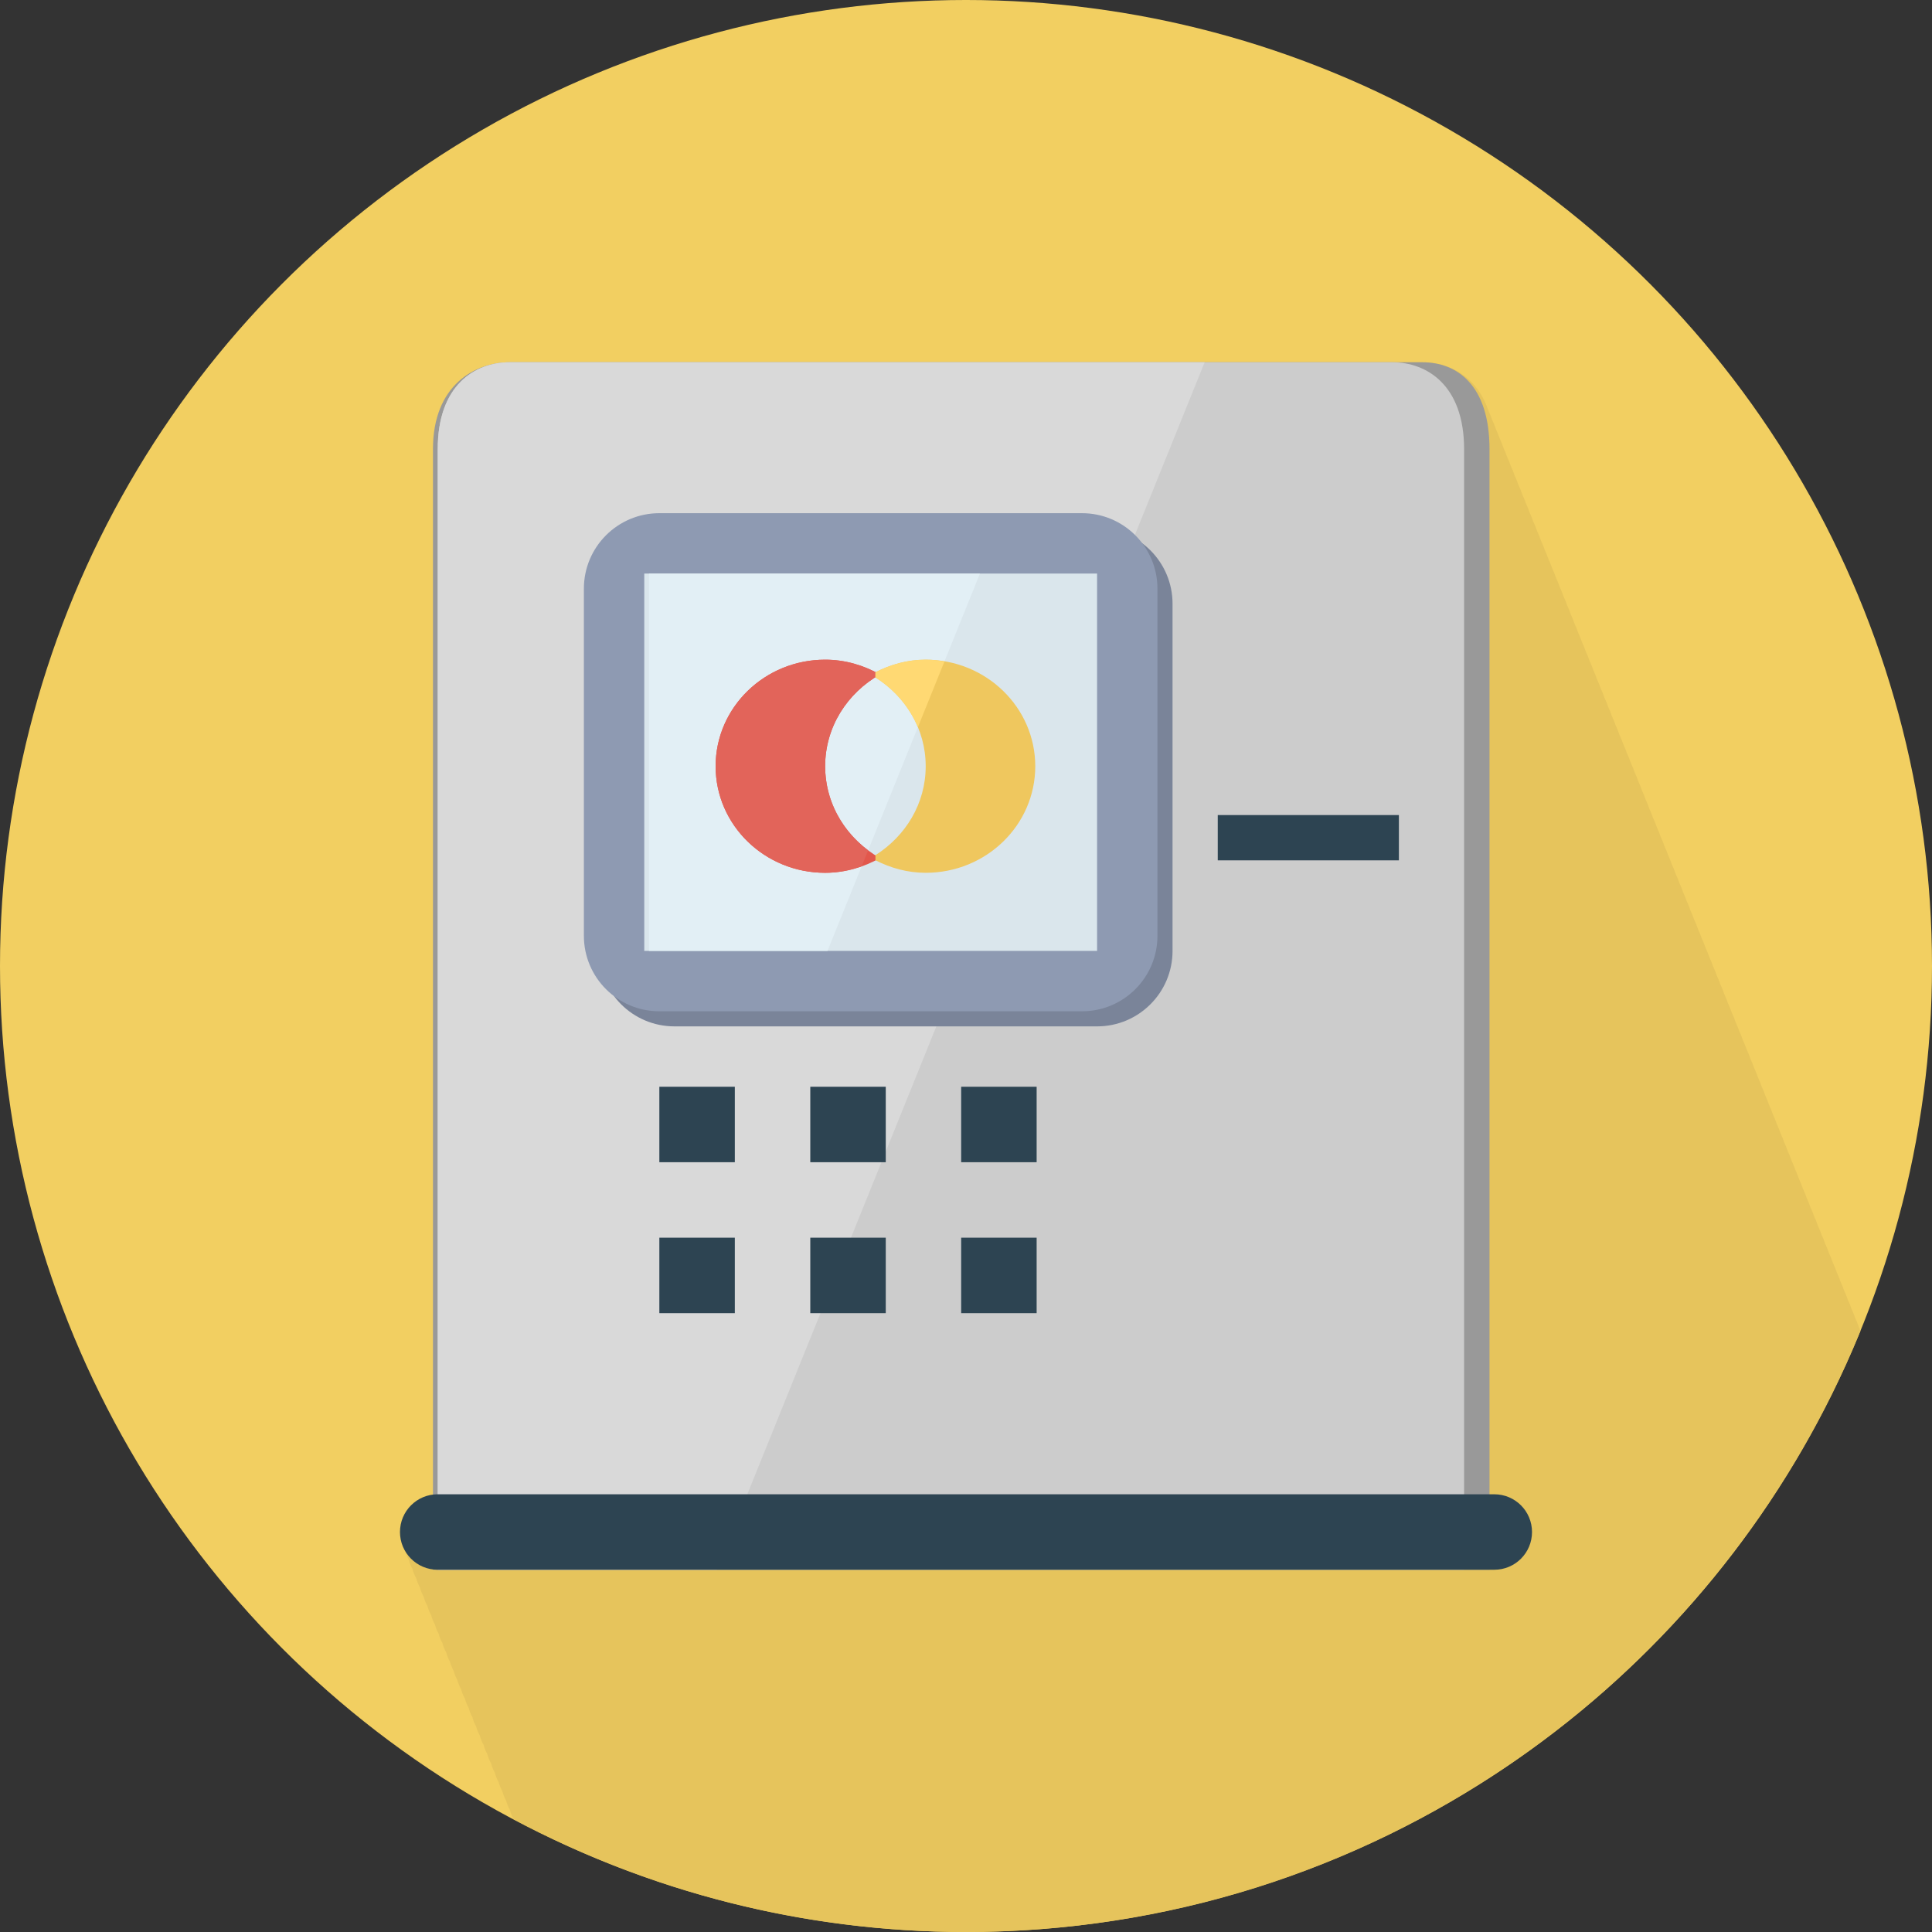
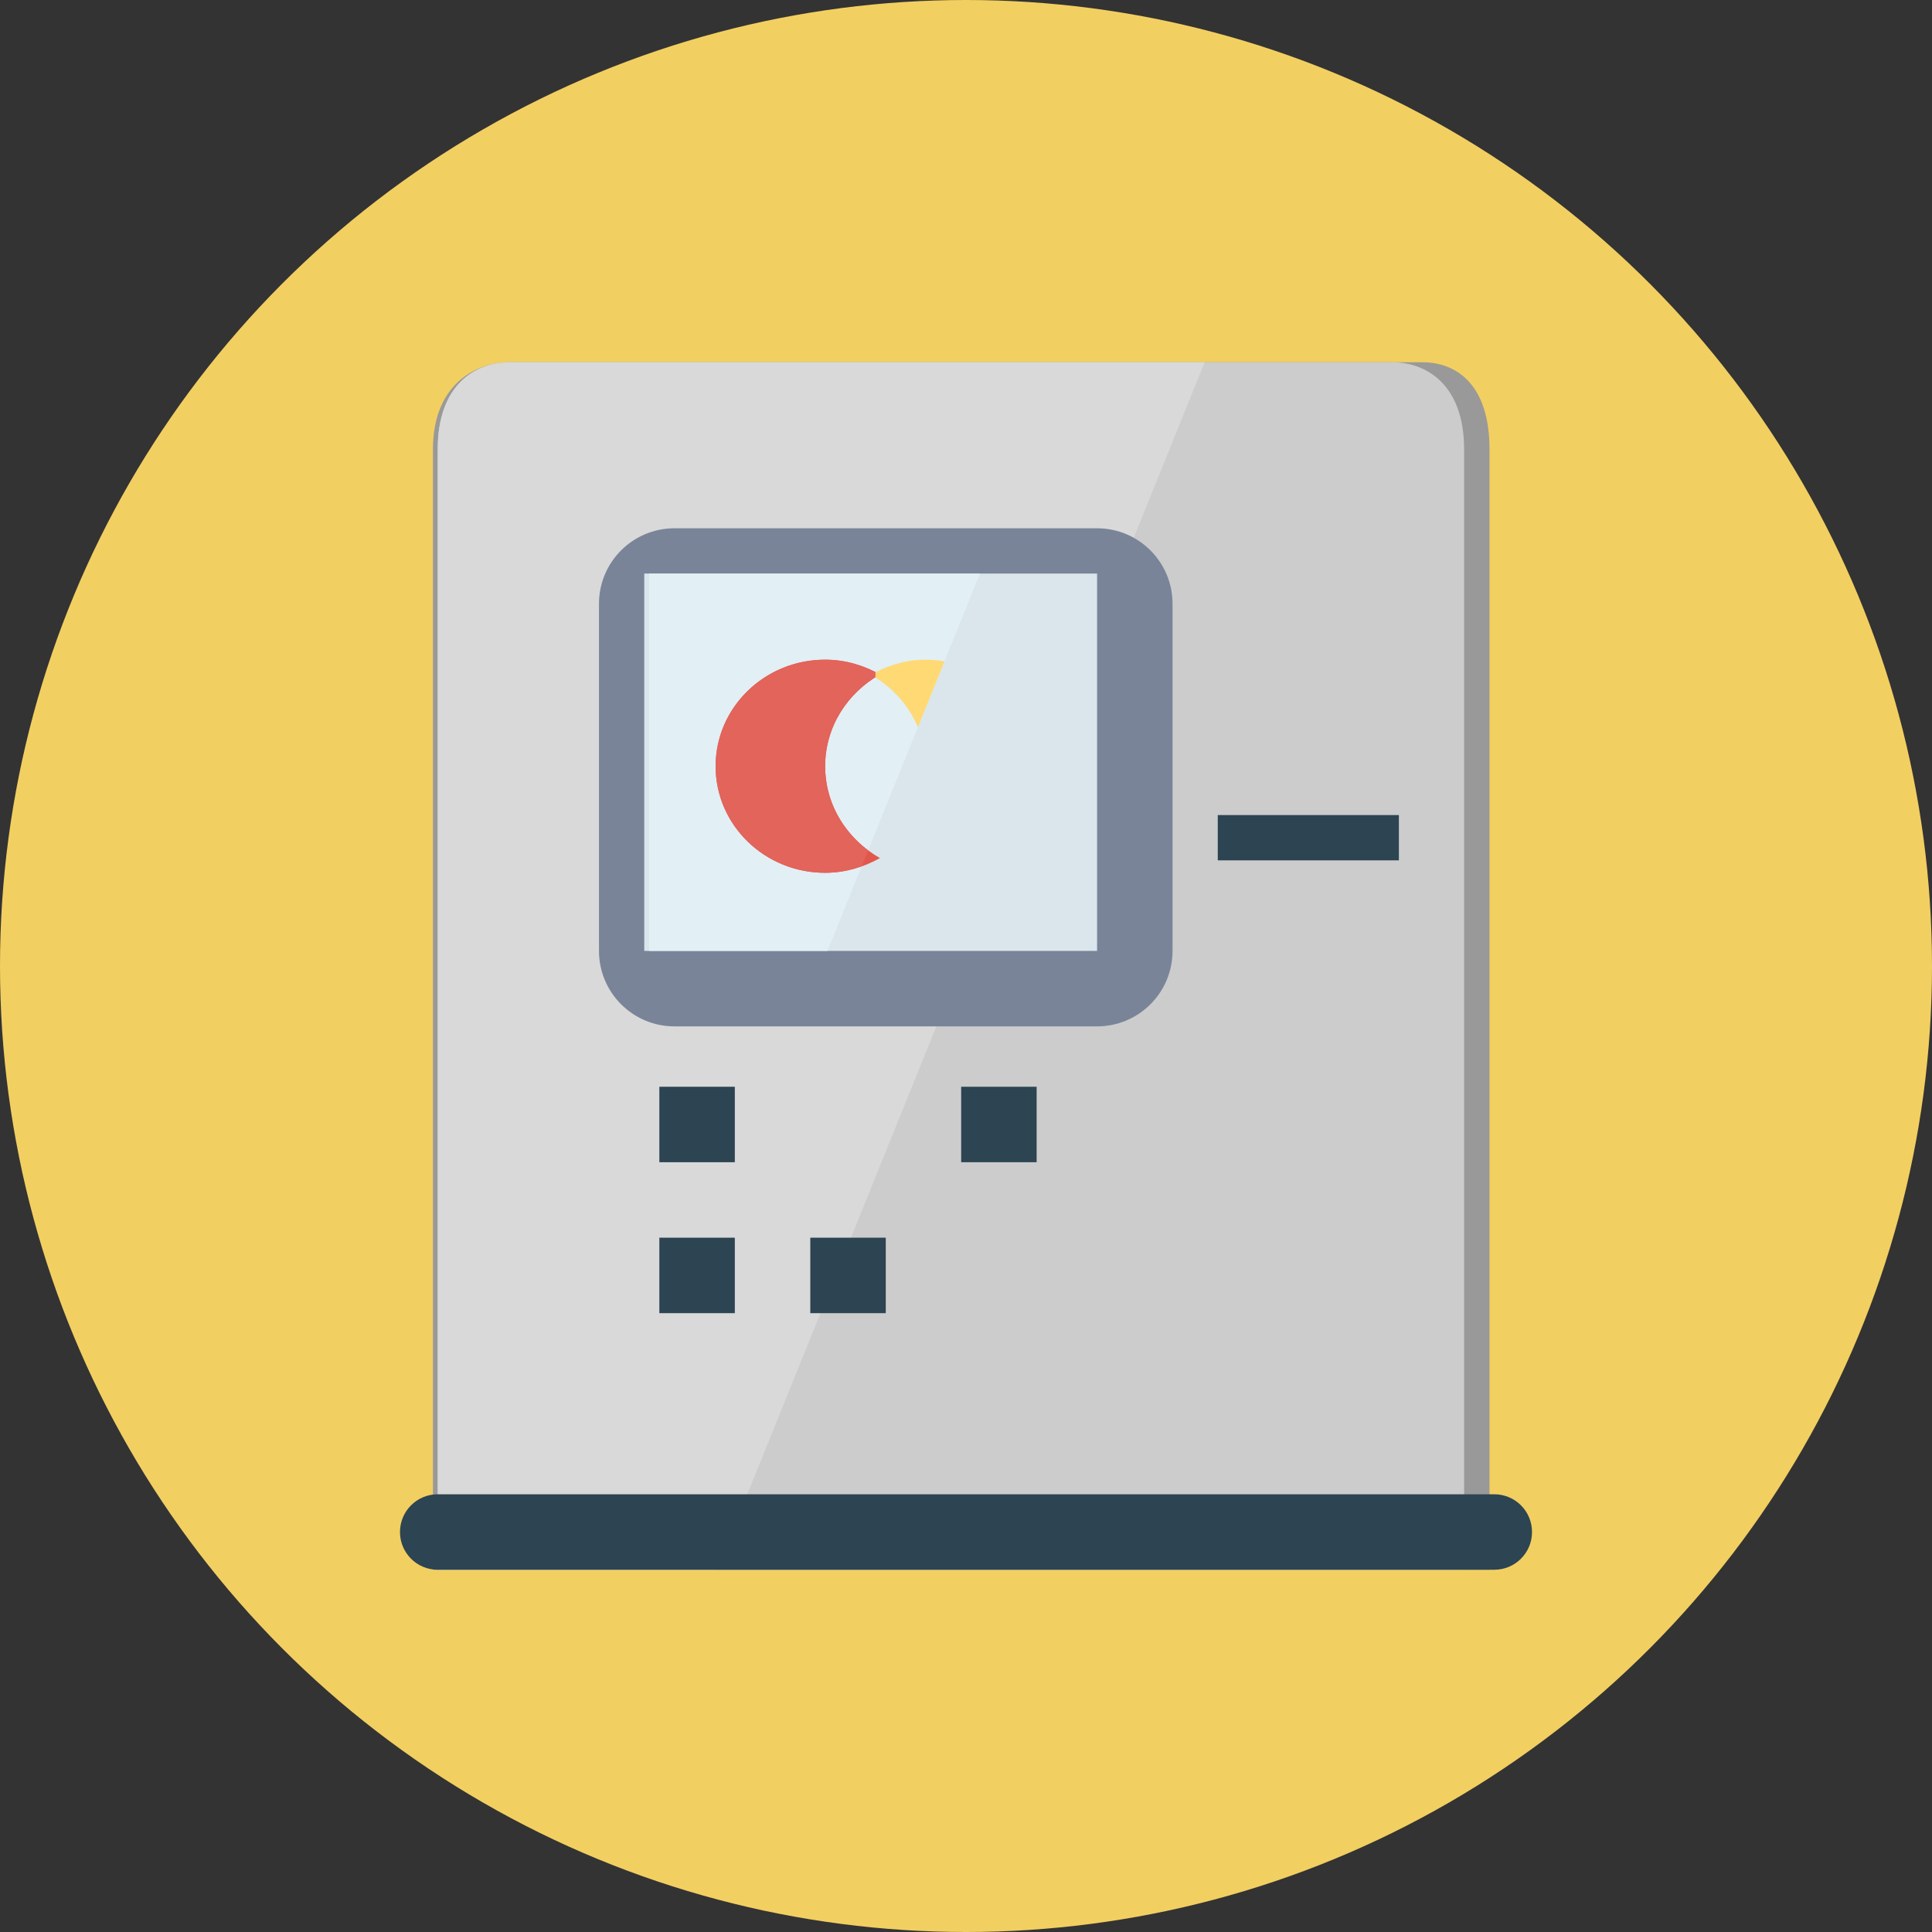
<svg xmlns="http://www.w3.org/2000/svg" version="1.1" id="Layer_1" viewBox="0 0 512 512" xml:space="preserve">
  <rect x="0" y="0" width="512" height="512" fill="#333333" stroke="none" />
  <circle style="fill:#F2CF61;" cx="256" cy="256" r="256" />
-   <path style="fill:#E6C45C;" d="M493.04,352.712c-0.124-0.304-0.236-0.636-0.376-0.92c-0.296-0.868-0.616-1.696-0.992-2.456  c-0.296-0.868-0.624-1.696-0.996-2.464c-0.292-0.86-0.62-1.684-0.988-2.44c-0.296-0.872-0.616-1.7-0.992-2.456  c-0.296-0.868-0.616-1.696-0.992-2.456c-0.296-0.868-0.624-1.696-0.992-2.464c-0.296-0.86-0.624-1.684-0.992-2.44  c-0.296-0.872-0.616-1.7-0.992-2.456c-0.296-0.868-0.616-1.696-0.992-2.456c-0.296-0.868-0.62-1.696-0.992-2.464  c-0.296-0.86-0.62-1.684-0.992-2.44c-0.292-0.872-0.616-1.7-0.992-2.456c-0.296-0.872-0.624-1.704-1-2.472  c-0.292-0.86-0.616-1.684-0.984-2.44c-0.296-0.868-0.624-1.696-1-2.46c-0.292-0.86-0.616-1.684-0.984-2.444  c-0.296-0.868-0.62-1.696-0.992-2.456c-0.296-0.868-0.62-1.696-0.992-2.452c-0.296-0.872-0.624-1.7-0.996-2.464  c-0.296-0.86-0.62-1.684-0.988-2.444c-0.296-0.868-0.616-1.696-0.992-2.456c-0.296-0.868-0.616-1.696-0.992-2.452  c-0.296-0.872-0.624-1.7-0.996-2.464c-0.292-0.86-0.62-1.684-0.988-2.444c-0.296-0.868-0.616-1.696-0.992-2.456  c-0.296-0.868-0.616-1.696-0.992-2.452c-0.296-0.872-0.616-1.7-0.992-2.456c-0.296-0.868-0.624-1.696-0.992-2.464  c-0.296-0.86-0.624-1.684-0.992-2.444c-0.296-0.868-0.616-1.696-0.992-2.452c-0.296-0.872-0.616-1.696-0.992-2.456  c-0.292-0.868-0.62-1.696-0.992-2.464c-0.296-0.86-0.62-1.684-0.992-2.44c-0.292-0.872-0.616-1.7-0.992-2.456  c-0.292-0.868-0.616-1.696-0.992-2.456c-0.292-0.868-0.62-1.696-0.992-2.464c-0.296-0.86-0.62-1.684-0.988-2.44  c-0.3-0.876-0.628-1.708-1-2.472c-0.296-0.86-0.62-1.684-0.988-2.44c-0.296-0.868-0.62-1.696-0.992-2.456  c-0.296-0.868-0.624-1.696-0.996-2.46c-0.296-0.864-0.62-1.684-0.988-2.444c-0.296-0.868-0.616-1.696-0.992-2.456  c-0.296-0.868-0.616-1.696-0.992-2.456c-0.296-0.868-0.624-1.696-0.996-2.46c-0.292-0.864-0.62-1.684-0.988-2.444  c-0.296-0.868-0.616-1.696-0.992-2.456c-0.296-0.868-0.616-1.696-0.992-2.452c-0.296-0.872-0.624-1.7-0.992-2.464  c-0.296-0.86-0.624-1.684-0.992-2.444c-0.296-0.868-0.616-1.696-0.992-2.456c-0.296-0.868-0.616-1.696-0.992-2.452  c-0.292-0.872-0.616-1.7-0.992-2.456c-0.292-0.868-0.62-1.696-0.992-2.464c-0.296-0.86-0.62-1.684-0.992-2.444  c-0.292-0.868-0.616-1.696-0.992-2.452c-0.292-0.872-0.616-1.7-0.988-2.456c-0.296-0.868-0.624-1.696-0.996-2.464  c-0.296-0.86-0.62-1.684-0.988-2.444c-0.296-0.868-0.62-1.696-0.992-2.452c-0.296-0.872-0.62-1.696-0.992-2.456  c-0.296-0.868-0.624-1.696-0.996-2.464c-0.296-0.868-0.624-1.696-0.996-2.46c-0.296-0.86-0.62-1.684-0.988-2.436  c-0.296-0.868-0.616-1.696-0.992-2.456c-0.296-0.868-0.616-1.696-0.992-2.456c-0.296-0.868-0.624-1.696-0.996-2.46  c-0.292-0.864-0.62-1.688-0.988-2.444c-0.296-0.868-0.616-1.696-0.992-2.456c-0.296-0.868-0.616-1.696-0.992-2.456  c-0.296-0.868-0.624-1.696-0.992-2.46c-0.296-0.864-0.624-1.688-0.992-2.444c-0.296-0.868-0.616-1.696-0.992-2.456  c-0.296-0.868-0.616-1.696-0.992-2.456c-0.292-0.868-0.62-1.696-0.992-2.46c-0.296-0.864-0.62-1.684-0.992-2.444  c-0.292-0.868-0.616-1.696-0.992-2.456c-0.292-0.868-0.616-1.696-0.988-2.456c-0.296-0.868-0.62-1.696-0.992-2.452  c-0.296-0.868-0.624-1.696-0.996-2.464c-0.296-0.86-0.62-1.684-0.988-2.444c-0.296-0.868-0.62-1.696-0.992-2.452  c-0.296-0.872-0.62-1.7-0.992-2.456c-0.296-0.868-0.62-1.696-0.996-2.464c-0.296-0.86-0.616-1.684-0.988-2.444  c-0.292-0.868-0.62-1.696-0.992-2.452c-0.292-0.872-0.62-1.7-0.992-2.456c-0.3-0.876-0.628-1.708-1.004-2.48  c-0.296-0.856-0.616-1.672-0.984-2.428c-0.296-0.868-0.616-1.696-0.992-2.452c-0.296-0.872-0.616-1.7-0.992-2.456  c-0.296-0.868-0.624-1.696-0.992-2.464c-0.296-0.86-0.624-1.684-0.992-2.444c-0.296-0.868-0.616-1.696-0.992-2.452  c-0.296-0.872-0.616-1.696-0.992-2.456c-0.292-0.868-0.616-1.696-0.992-2.456c-0.292-0.868-0.62-1.696-0.992-2.464  c-0.296-0.86-0.62-1.684-0.992-2.44c-0.292-0.868-0.616-1.696-0.992-2.456C391.28,99.508,383.916,96,376.908,96h-8h-49.656H135.096  c-9.232,0-19.092,6.056-19.092,23.048V396c-5.528,0-10,4.472-10,10c0,1.784,0.504,3.436,1.324,4.888  c0.22,0.876,0.56,1.692,0.992,2.456c0.22,0.876,0.56,1.696,0.992,2.46c0.22,0.872,0.56,1.684,0.992,2.444  c0.22,0.876,0.56,1.696,0.992,2.456c0.22,0.88,0.56,1.692,0.992,2.456c0.22,0.872,0.56,1.692,0.992,2.456  c0.22,0.876,0.56,1.696,0.992,2.456c0.22,0.876,0.56,1.688,0.992,2.448c0.22,0.872,0.56,1.692,0.992,2.456  c0.22,0.876,0.56,1.692,0.992,2.456c0.22,0.884,0.568,1.708,1.004,2.476c0.22,0.868,0.556,1.676,0.984,2.428  c0.22,0.876,0.56,1.692,0.992,2.456c0.22,0.872,0.56,1.692,0.992,2.456c0.22,0.876,0.564,1.696,0.992,2.456  c0.22,0.876,0.56,1.688,0.992,2.448c0.22,0.872,0.56,1.692,0.992,2.456c0.22,0.876,0.56,1.692,0.992,2.456  c0.22,0.876,0.564,1.696,0.992,2.456c0.22,0.876,0.56,1.684,0.992,2.448c0.22,0.876,0.56,1.692,0.992,2.456  c0.22,0.872,0.56,1.692,0.992,2.452c0.22,0.88,0.56,1.696,0.992,2.456c0.22,0.88,0.564,1.696,0.992,2.46  c0.22,0.872,0.56,1.684,0.992,2.448c0.22,0.876,0.56,1.692,0.992,2.452c0.22,0.876,0.56,1.696,0.992,2.456  c0.22,0.876,0.564,1.696,0.992,2.46c0.22,0.872,0.56,1.684,0.992,2.448c0.008,0.036,0.032,0.064,0.04,0.092  C171.908,501.2,212.684,512,256,512C363.152,512,454.884,446.14,493.04,352.712z" />
  <path style="fill:#999999;" d="M376.908,96H135.096c-9.232,0-20.36,6.056-20.36,23.048V416h280V119.048  C394.736,102.056,386.14,96,376.908,96z" />
  <path style="fill:#CCCCCC;" d="M368.908,96H135.096c-9.232,0-19.092,6.056-19.092,23.048V416h272V119.048  C388,102.056,378.14,96,368.908,96z" />
  <path style="fill:#D9D9D9;" d="M135.096,96c-9.232,0-19.092,6.056-19.092,23.048V416h73.96L319.248,96H135.096z" />
  <path style="fill:#7A8499;" d="M310.736,160c0-11.048-8.952-20-20-20h-112c-11.044,0-20,8.952-20,20v92c0,11.048,8.956,20,20,20h112  c11.048,0,20-8.952,20-20V160z" />
-   <path style="fill:#8E9AB2;" d="M306.736,156c0-11.048-8.952-20-20-20h-112c-11.044,0-20,8.952-20,20v92c0,11.048,8.956,20,20,20h112  c11.048,0,20-8.952,20-20V156z" />
  <rect x="170.736" y="152" style="fill:#DAE6EC;" width="120" height="100" />
  <g>
    <path style="fill:#2D4452;" d="M396,396H116c-5.528,0-10,4.472-10,10s4.472,10,10,10h280c5.532,0,10-4.472,10-10   S401.532,396,396,396z" />
    <rect x="174.736" y="288" style="fill:#2D4452;" width="20" height="20" />
-     <rect x="214.736" y="288" style="fill:#2D4452;" width="20" height="20" />
    <rect x="254.72" y="288" style="fill:#2D4452;" width="20" height="20" />
    <rect x="174.736" y="328" style="fill:#2D4452;" width="20" height="20" />
    <rect x="214.736" y="328" style="fill:#2D4452;" width="20" height="20" />
-     <rect x="254.72" y="328" style="fill:#2D4452;" width="20" height="20" />
    <rect x="322.72" y="216" style="fill:#2D4452;" width="48" height="12" />
  </g>
  <polygon style="fill:#E2EFF5;" points="259.696,152 172,152 172,252 219.296,252 " />
  <path style="fill:#E2574C;" d="M218.672,203.06c0-10.416,5.876-19.424,14.524-24.32c-4.292-2.42-9.2-3.916-14.524-3.916  c-16.028,0-29.024,12.644-29.024,28.236c0,15.596,12.996,28.24,29.024,28.24c5.324,0,10.232-1.488,14.524-3.9  C224.548,222.48,218.672,213.48,218.672,203.06z" />
  <path style="fill:#E2645A;" d="M218.672,203.06c0-10.416,5.876-19.424,14.524-24.32c-4.292-2.42-9.2-3.916-14.524-3.916  c-16.028,0-29.024,12.644-29.024,28.236c0,15.596,12.996,28.24,29.024,28.24c3.428,0,6.664-0.668,9.696-1.752l1.696-4.196  C223.16,220.184,218.672,212.164,218.672,203.06z" />
-   <path style="fill:#EFC75E;" d="M245.32,174.824c-4.84,0-9.312,1.276-13.316,3.332v1.356c7.968,5.028,13.316,13.624,13.316,23.548  c0,9.924-5.348,18.516-13.316,23.568v1.356c4.004,2.04,8.476,3.316,13.316,3.316c16.04,0,29.036-12.636,29.036-28.24  C274.352,187.468,261.356,174.824,245.32,174.824z" />
  <path style="fill:#FFD973;" d="M245.32,174.824c-4.84,0-9.312,1.276-13.316,3.332v1.392c5.012,3.172,9,7.728,11.244,13.176  l7.052-17.448C248.672,174.996,247.016,174.824,245.32,174.824z" />
</svg>